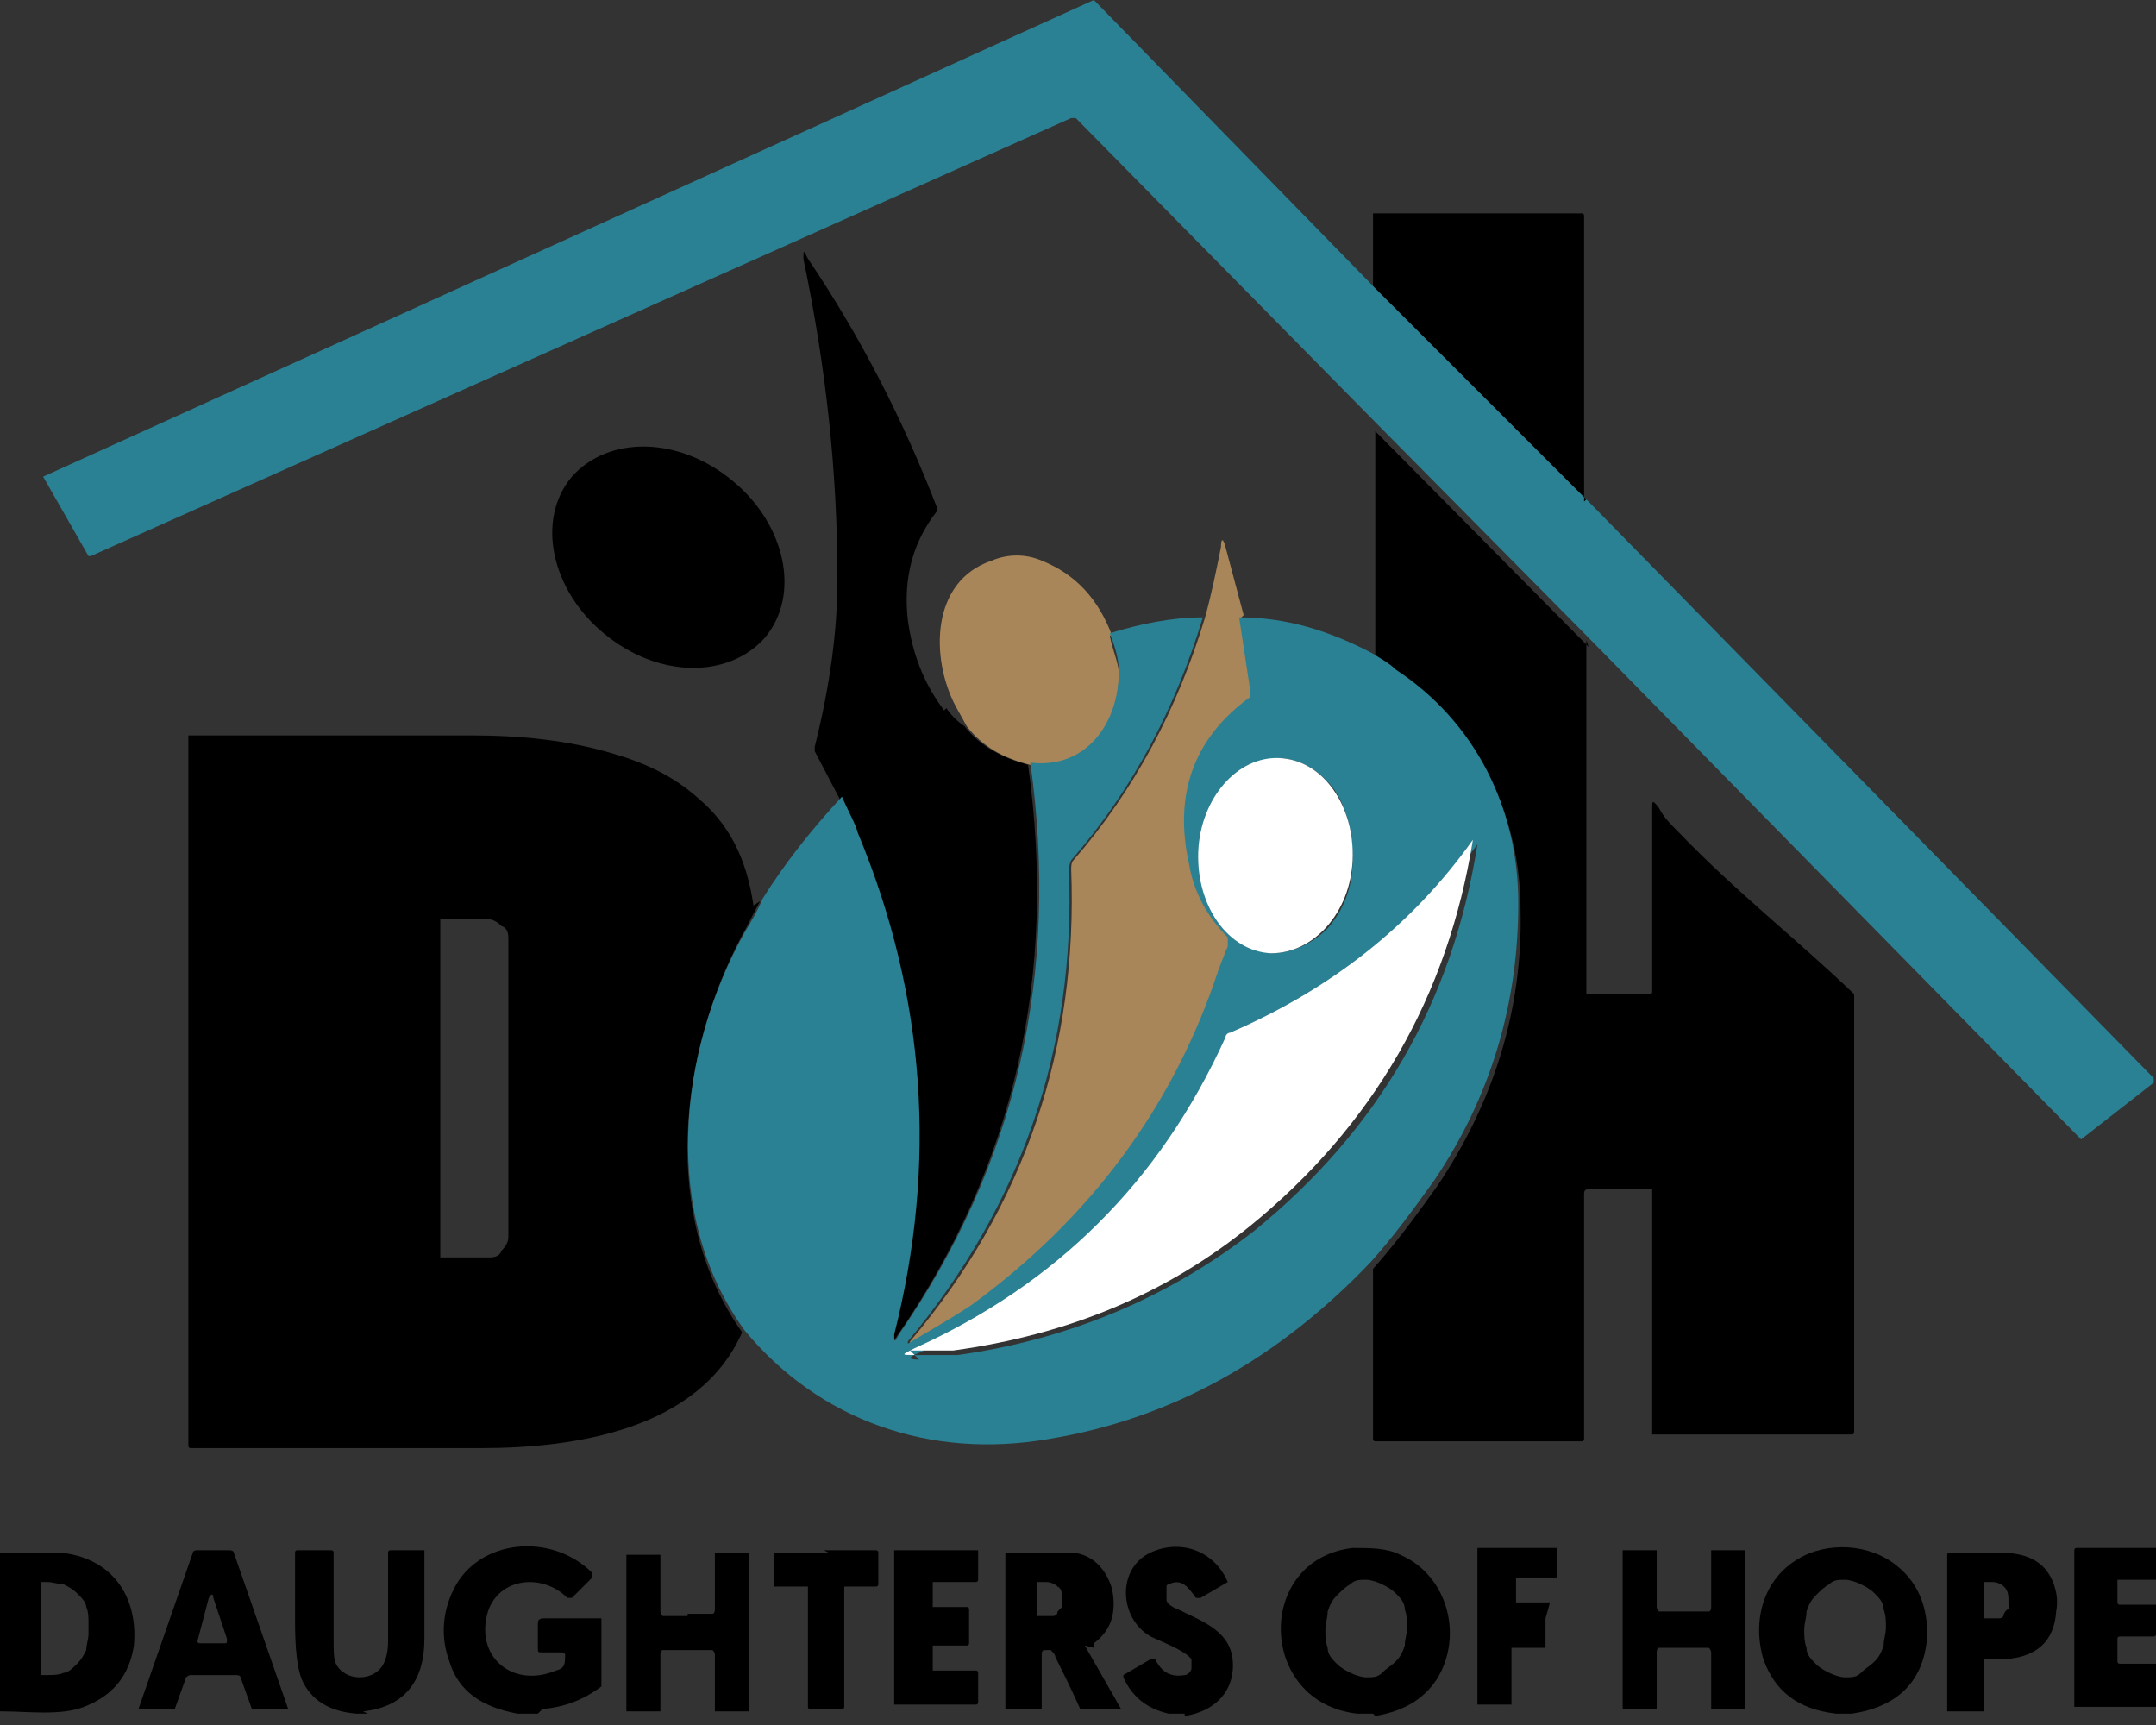
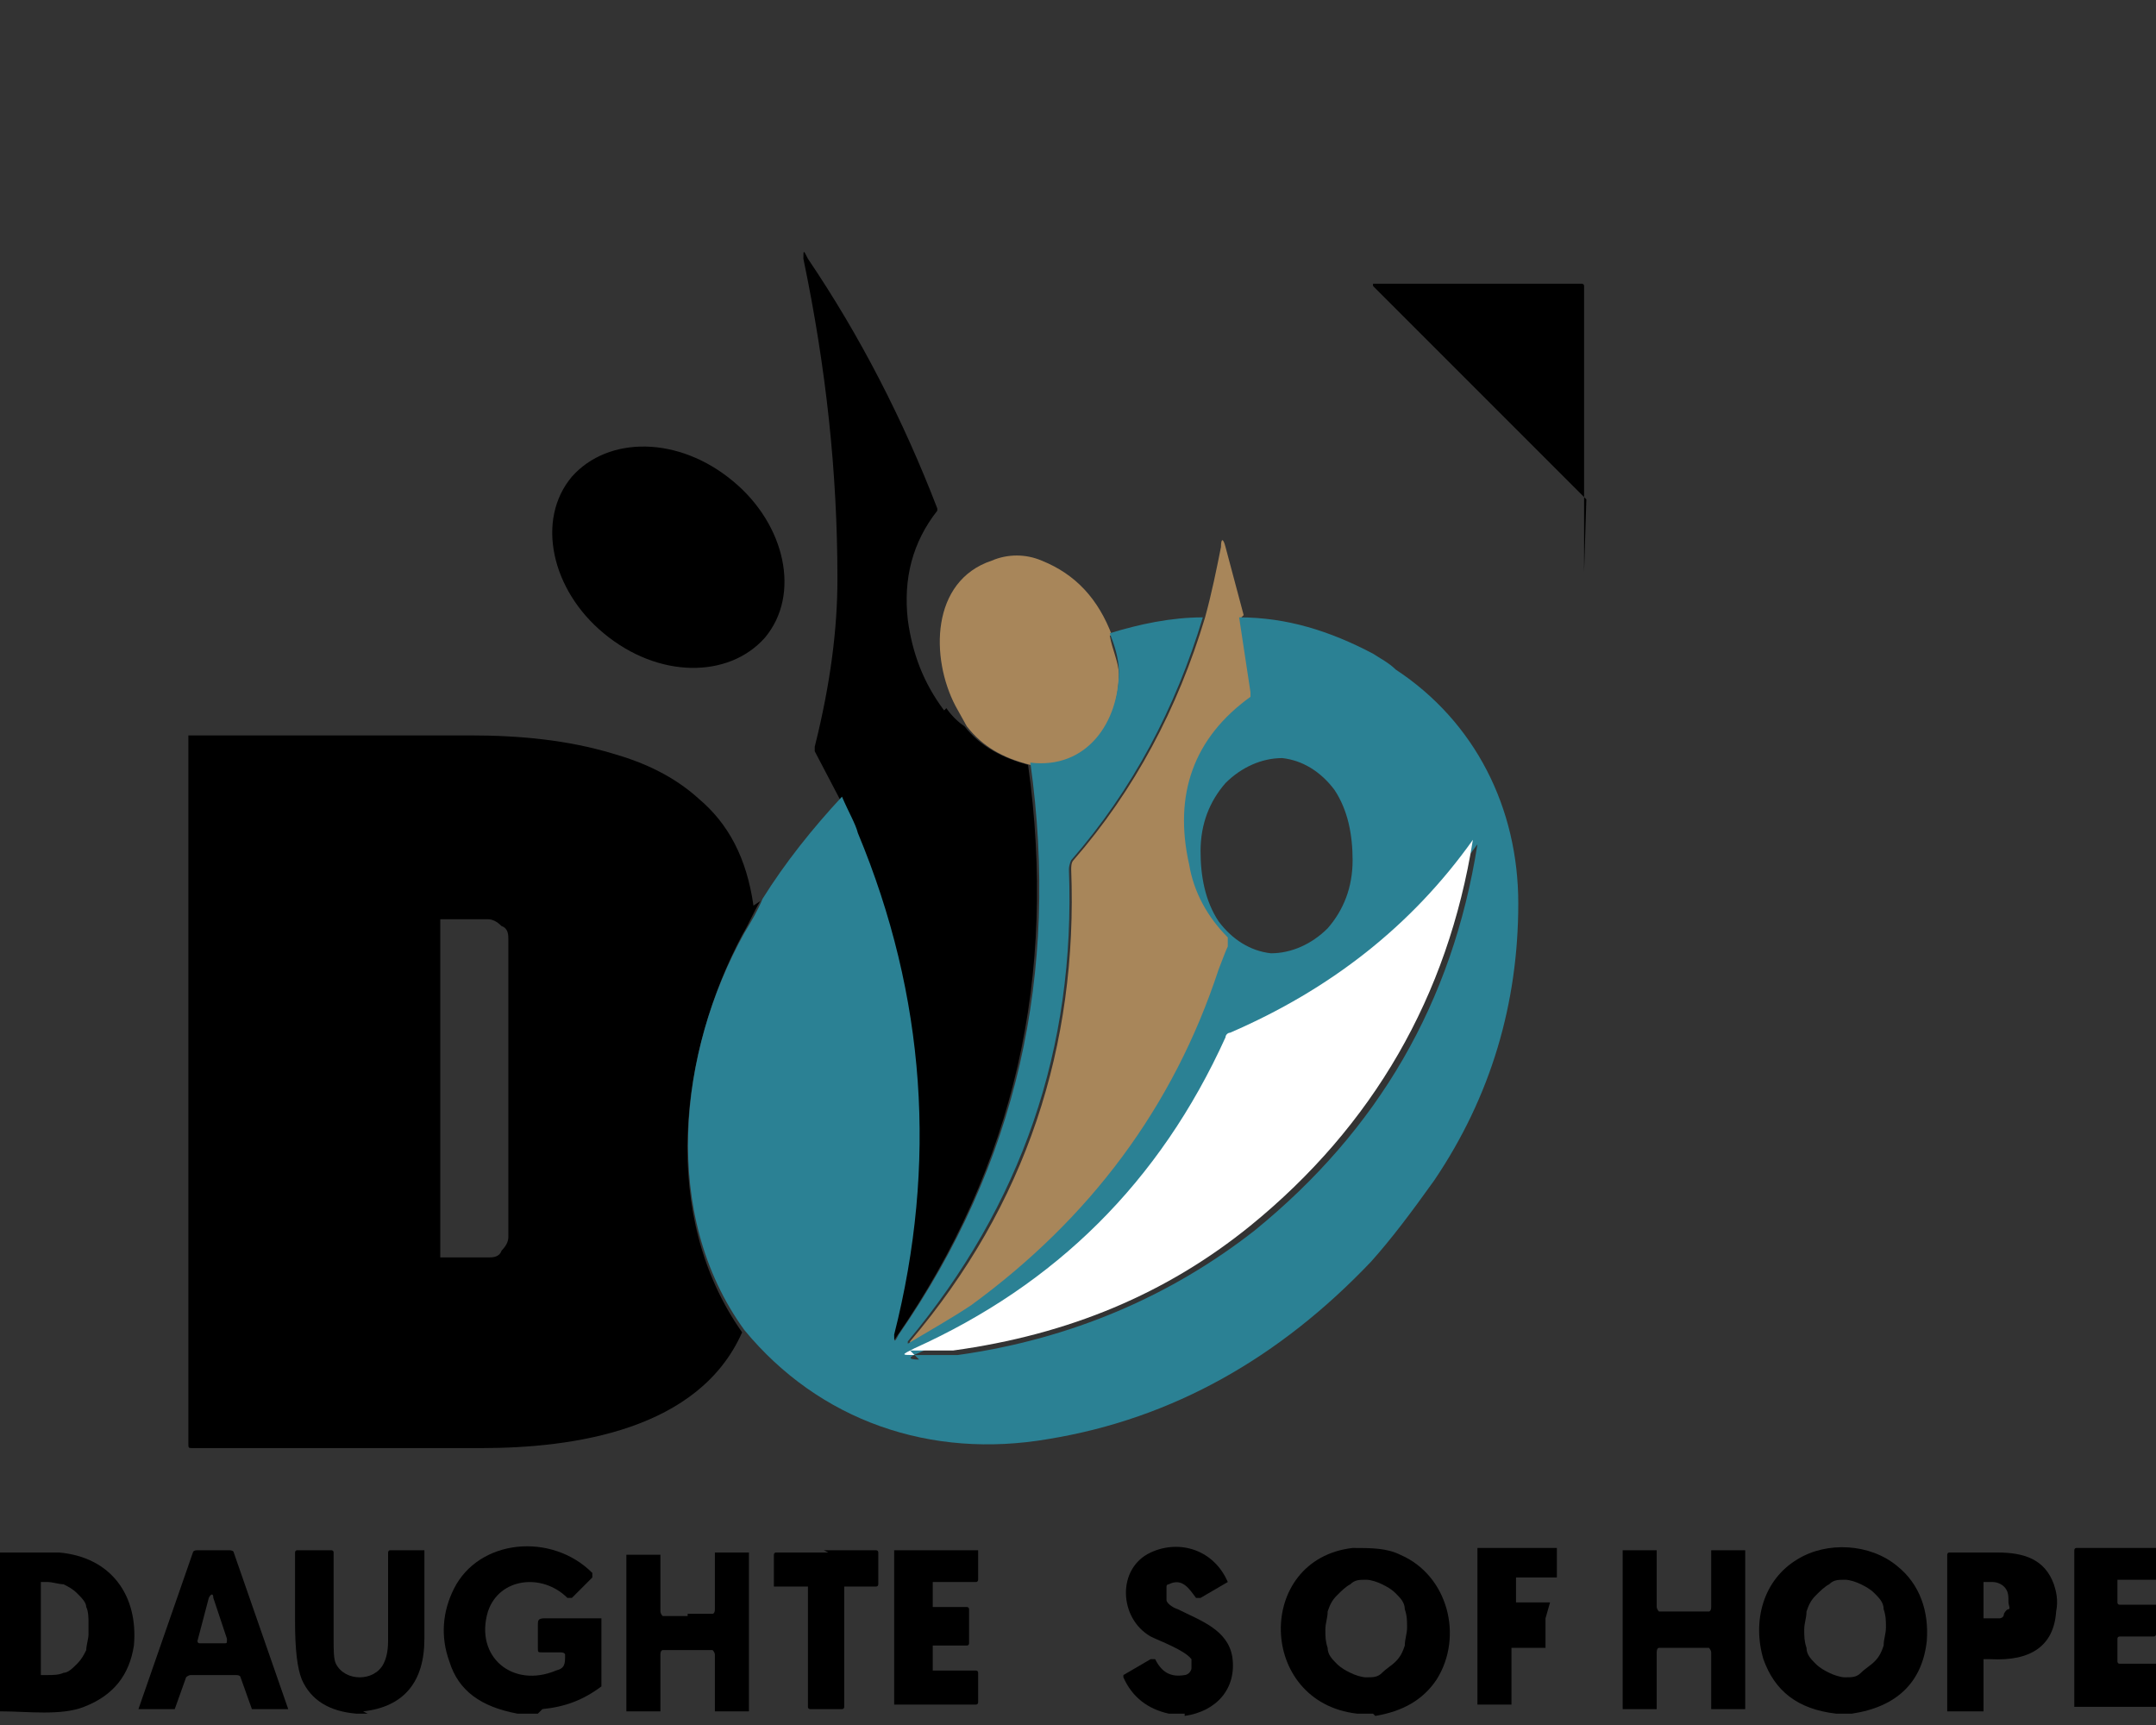
<svg xmlns="http://www.w3.org/2000/svg" id="Layer_1" viewBox="0 0 95 76">
  <rect x="0" y="0" width="95" height="76" fill="#333333" stroke="none" />
  <defs>
    <style>      .st0 {        fill: #fff;      }      .st1 {        fill: #a8865a;      }      .st2 {        fill: #2b8194;      }    </style>
  </defs>
  <path d="M33.5,39.7c-.3.5-.5,1-.8,1.5-2.8,5.3-3.6,12.4,0,17.5-1.9,4.3-7.4,5.1-11.5,5.1-2.2,0-6.4,0-12.7,0-.2,0-.2,0-.2-.2v-31.2s0,0,0,0c0,0,0,0,0,0,7.5,0,11.7,0,12.4,0,2.2,0,4.3.2,6.3.8,1.4.4,2.7,1,3.8,2,1.3,1.1,2.1,2.6,2.4,4.7ZM19.4,40.7v14.7s0,0,0,0c0,0,0,0,0,0h2.1c.2,0,.5,0,.6-.3.2-.2.3-.4.3-.6v-13.1c0-.2,0-.5-.3-.6-.2-.2-.4-.3-.6-.3h-2.1s0,0,0,0c0,0,0,0,0,0,0,0,0,0,0,0,0,0,0,0,0,0Z" />
  <path d="M23.7,75.5h-.9c-1.6-.3-2.6-1-3-2.3-.4-1.1-.3-2.2.2-3.2,1.1-2.2,4.3-2.5,6.1-.7,0,0,0,.1,0,.2l-.9.9c0,0-.1,0-.2,0-1.1-1.1-3-.9-3.5.6-.6,2,1.1,3.4,3,2.6.4-.1.4-.3.4-.7,0,0,0-.1-.2-.1h-.8c-.2,0-.2,0-.2-.2v-1c0-.2,0-.3.3-.3h2.5c0,0,0,0,0,0v2.7c0,0,0,.1,0,.2,0,0,0,0,0,.1-.8.6-1.6.9-2.6,1Z" />
  <path d="M52.2,75.5h-.7c-.9-.2-1.6-.7-2-1.6,0,0,0-.1,0-.1l1.2-.7c0,0,.1,0,.2,0,.3.6.7.8,1.3.7,0,0,.1,0,.2-.1,0,0,.1-.1.1-.2,0,0,0-.1,0-.2,0,0,0-.1,0-.2-.3-.4-1.4-.8-1.8-1-1.4-.8-1.5-3,0-3.7,1.3-.6,2.8-.1,3.4,1.3,0,0,0,0,0,0,0,0,0,0,0,0l-1.2.7c0,0-.1,0-.2,0-.3-.4-.6-.9-1.2-.6,0,0-.1,0-.1.1s0,.1,0,.2c0,0,0,.1,0,.2,0,0,0,.1,0,.2,0,.1.2.3.5.4,1,.5,2.2.9,2.4,2.1.2,1.4-.7,2.4-2.1,2.6Z" />
  <path d="M60.5,75.5h-.7c-4.4-.5-4.5-6.8-.2-7.3.8,0,1.5,0,2.1.3,2.1.9,2.8,3.6,1.6,5.5-.6.9-1.5,1.4-2.7,1.6ZM60.2,73.9c.3,0,.5,0,.7-.2s.4-.3.6-.5c.2-.2.3-.4.4-.7,0-.3.1-.5.1-.8,0-.3,0-.5-.1-.8,0-.3-.2-.5-.4-.7-.2-.2-.4-.3-.6-.4s-.5-.2-.7-.2c-.3,0-.5,0-.7.2-.2.1-.4.3-.6.5-.2.2-.3.4-.4.7,0,.3-.1.5-.1.8,0,.3,0,.5.1.8,0,.3.2.5.4.7.2.2.4.3.6.4.2.1.5.2.7.2Z" />
  <path d="M81.7,75.5h-.8c-1.7-.2-2.7-1-3.2-2.4-.5-1.7,0-3.5,1.5-4.4,1.3-.8,3.2-.7,4.4.3,1,.8,1.4,2,1.3,3.3-.2,1.8-1.3,2.9-3.3,3.2ZM81.3,73.9c.3,0,.5,0,.7-.2s.4-.3.6-.5c.2-.2.3-.4.4-.7,0-.3.1-.5.1-.8,0-.3,0-.5-.1-.8,0-.3-.2-.5-.4-.7-.2-.2-.4-.3-.6-.4s-.5-.2-.7-.2c-.3,0-.5,0-.7.2-.2.1-.4.3-.6.5-.2.2-.3.4-.4.7,0,.3-.1.5-.1.8,0,.3,0,.5.1.8,0,.3.2.5.4.7.2.2.4.3.6.4.2.1.5.2.7.2Z" />
  <path d="M0,75.4v-7c.9,0,1.7,0,2.6,0,2.3.2,3.5,1.9,3.3,4.1-.2,1.3-.9,2.2-2.2,2.7-1,.4-2.5.2-3.6.2ZM1.8,69.9v3.9s0,0,0,0c0,0,0,0,0,0,0,0,0,0,0,0,0,0,0,0,0,0h.3c.2,0,.5,0,.7-.1.2,0,.4-.2.6-.4.2-.2.3-.4.4-.6,0-.2.1-.5.1-.7v-.5c0-.2,0-.5-.1-.7,0-.2-.2-.4-.4-.6-.2-.2-.4-.3-.6-.4-.2,0-.5-.1-.7-.1h-.3s0,0,0,0c0,0,0,0,0,0Z" />
  <path d="M9.3,68.3c.4,0,.6,0,.8,0,0,0,.2,0,.2.1l2.4,6.9s0,0,0,0h-1.6s0,0,0,0l-.5-1.4c0,0,0-.1-.2-.1-.1,0-.4,0-1,0s-.9,0-1,0c0,0-.1,0-.2.1l-.5,1.4s0,0,0,0h-1.6s0,0,0,0l2.4-6.9c0,0,0-.1.2-.1.1,0,.4,0,.8,0ZM9.3,72.4c.2,0,.4,0,.6,0,.1,0,.1,0,.1-.2l-.6-1.8c0-.2-.1-.2-.2,0l-.5,1.9c0,0,0,.1.1.1h.3c0,0,.2,0,.2,0Z" />
  <path d="M16.2,75.5h-.5c-1.2-.1-2-.6-2.4-1.5-.2-.5-.3-1.3-.3-2.6,0-1,0-2,0-3,0,0,0-.1.1-.1h1.5c0,0,.1,0,.1.1,0,1.3,0,2.5,0,3.8,0,.5,0,.9.1,1.1.4.8,1.7.8,2.1,0,.1-.2.2-.5.2-1,0-1.3,0-2.6,0-3.9,0,0,0-.1.1-.1h1.5s0,0,0,0,0,0,0,0c0,0,0,0,0,0,0,0,0,0,0,0,0,.6,0,1.9,0,3.9,0,1.9-.9,3-2.7,3.2Z" />
  <path d="M30.3,71.1c.7,0,1.1,0,1.1,0,0,0,.1,0,.1-.2v-2.5s0,0,0,0,0,0,0,0h1.5s0,0,0,0,0,0,0,0v3.5c0,1.2,0,2.3,0,3.5,0,0,0,0,0,0,0,0,0,0,0,0h-1.5s0,0,0,0,0,0,0,0v-2.5c0,0,0-.1-.1-.2,0,0-.5,0-1.1,0s-1.1,0-1.1,0c0,0-.1,0-.1.2v2.5s0,0,0,0c0,0,0,0,0,0h-1.5s0,0,0,0c0,0,0,0,0,0,0,0,0,0,0,0,0,0,0,0,0,0v-6.9s0,0,0,0,0,0,0,0h1.5s0,0,0,0c0,0,0,0,0,0v2.5c0,0,0,.1.1.2,0,0,.5,0,1.1,0Z" />
  <path d="M36.3,68.3c.8,0,1.6,0,2.3,0,0,0,.1,0,.1.1v1.4c0,0,0,.1-.1.1h-1.3s0,0-.1,0c0,0,0,0,0,.1v5.2c0,0,0,.1-.1.1-.2,0-.4,0-.7,0-.3,0-.6,0-.7,0,0,0-.1,0-.1-.1v-5.2s0,0,0-.1c0,0,0,0-.1,0h-1.3c0,0-.1,0-.1,0v-1.4c0,0,0-.1.1-.1.7,0,1.5,0,2.3,0Z" />
  <path d="M42.7,71.8c0,.4,0,.6,0,.6,0,0,0,.1-.1.1h-1.5s0,0,0,0c0,0,0,0,0,0v1.1c0,0,0,0,0,0h1.9c0,0,.1,0,.1.1v1.3c0,0,0,.1-.1.1h-3.6s0,0,0,0c0,0,0,0,0,0,0-.3,0-1.4,0-3.4,0-2,0-3.2,0-3.4,0,0,0,0,0,0,0,0,0,0,0,0h3.6c0,0,.1,0,.1,0v1.3c0,0,0,.1-.1.1h-1.9c0,0,0,0,0,0v1.1s0,0,0,0c0,0,0,0,0,0,0,0,0,0,0,0,0,0,0,0,0,0h1.5c0,0,.1,0,.1.1,0,0,0,.3,0,.6Z" />
-   <path d="M47.8,72.5l1.6,2.8s0,0,0,0c0,0,0,0,0,0,0,0,0,0,0,0,0,0,0,0,0,0h-1.8s0,0,0,0c-.4-.9-.8-1.7-1.1-2.3,0-.1-.1-.2-.2-.3,0,0-.2,0-.3,0,0,0-.1,0-.1.2v2.4c0,0,0,0,0,0h-1.6c0,0,0,0,0,0v-6.9s0,0,0,0c0,0,0,0,0,0,1.4,0,2.3,0,2.8,0,.9,0,1.6.6,1.9,1.6.2,1,0,1.8-.8,2.4,0,0,0,.1,0,.2ZM45.7,69.9v1.3s0,0,0,0c0,0,0,0,0,0h.4c0,0,.2,0,.3,0,0,0,.2,0,.2-.2,0,0,.1-.1.2-.2,0,0,0-.2,0-.3h0c0-.3,0-.5-.2-.6-.1-.1-.3-.2-.5-.2h-.4s0,0,0,0c0,0,0,0,0,0Z" />
  <path d="M68.1,71.3v1.3s0,0,0,0,0,0,0,0h-1.5s0,0,0,0c0,0,0,0,0,0,0,0,0,0,0,0,0,0,0,0,0,0v2.5s0,0,0,0c0,0,0,0,0,0h-1.5s0,0,0,0c0,0,0,0,0,0v-6.9s0,0,0,0,0,0,0,0h3.5s0,0,0,0c0,0,0,0,0,0v1.3s0,0,0,0c0,0,0,0,0,0,0,0,0,0,0,0,0,0,0,0,0,0h-1.8s0,0,0,0,0,0,0,0v1.1s0,0,0,0,0,0,0,0h1.5s0,0,0,0,0,0,0,0Z" />
  <path d="M76.9,71.8c0,1.2,0,2.3,0,3.5,0,0,0,0,0,0,0,0,0,0,0,0h-1.5s0,0,0,0c0,0,0,0,0,0,0,0,0,0,0,0,0,0,0,0,0,0v-2.5c0,0,0-.1-.1-.2,0,0-.5,0-1.1,0-.7,0-1,0-1.1,0,0,0-.1,0-.1.2v2.5s0,0,0,0c0,0,0,0,0,0h-1.5s0,0,0,0c0,0,0,0,0,0,0-1.2,0-2.3,0-3.5,0-1.2,0-2.3,0-3.5,0,0,0,0,0,0s0,0,0,0h1.5s0,0,0,0c0,0,0,0,0,0,0,0,0,0,0,0,0,0,0,0,0,0v2.5c0,0,0,.1.1.2,0,0,.5,0,1.1,0,.7,0,1,0,1.1,0,0,0,.1,0,.1-.2v-2.5s0,0,0,0c0,0,0,0,0,0h1.5s0,0,0,0c0,0,0,0,0,0,0,1.2,0,2.3,0,3.5Z" />
  <path d="M87.4,73.1v2.3s0,0,0,0h-1.6s0,0,0,0v-6.9c0,0,0-.1.1-.1.3,0,1,0,2.1,0,1.2,0,2.1.3,2.5,1.4.1.3.2.7.1,1.2-.1,1.5-1.1,2.2-2.9,2.1,0,0,0,0,0,0,0,0,0,0,0,0,0,0,0,0,0,0,0,0,0,0,0,0ZM87.4,69.9v1.4s0,0,0,0,0,0,0,0h.4c0,0,.2,0,.3,0,0,0,.2,0,.2-.2,0,0,.1-.2.2-.2s0-.2,0-.3h0c0-.3,0-.5-.2-.7-.1-.1-.3-.2-.5-.2h-.4s0,0,0,0c0,0,0,0,0,0Z" />
  <path d="M95,73.8v1.4s0,0,0,0c0,0,0,0,0,0,0,0,0,0,0,0h-3.6s0,0,0,0c0,0,0,0,0,0,0,0,0,0,0,0,0,0,0,0,0,0v-6.9c0,0,0-.1.1-.1h3.6c0,0,.1,0,.1.1v1.3c0,0,0,0,0,0h-1.9c0,0,0,0,0,0v1c0,0,0,.1.1.1h1.6c0,0,0,0,0,0v1.3c0,0,0,.1-.1.1h-1.5c0,0-.1,0-.1.1v1c0,0,0,.1.1.1h2Z" />
-   <path class="st2" d="M48.2,0l12.3,12.6,9.4,9.4,25,25.5c0,0,0,.2,0,.2l-3.2,2.5s0,0,0,0c0,0,0,0,0,0l-21.7-22.1-9.4-9.5-13.2-13.4c0,0-.1,0-.2,0L4,24.5s0,0-.1,0c0,0,0,0,0,0l-2-3.5s0,0,0,0c0,0,0,0,0,0,0,0,0,0,0,0,0,0,0,0,0,0L48.2,0h0Z" />
-   <path d="M69.9,22l-9.4-9.4v-3.1s0,0,0-.1c0,0,0,0,.1,0h9.1c0,0,.1,0,.1.1v12.6Z" />
-   <path d="M69.9,28.2v15.6s0,0,0,0c0,0,0,0,0,0,0,0,0,0,0,0,0,0,0,0,0,0h2.8c0,0,.1,0,.1-.1v-8.1c0-.3,0-.4.3,0,.2.4.5.7.9,1.1,2.5,2.6,5.2,4.7,7.7,7.1,0,0,0,0,0,0,0,0,0,0,0,.1v19.2c0,0,0,.1-.1.1h-8.8s0,0,0,0c0,0,0,0,0,0v-10.8s0,0,0,0c0,0,0,0,0,0h-2.8c-.1,0-.2,0-.2.2v10.8c0,0,0,.1-.1.1h-9.1c0,0-.1,0-.1-.1v-7.5c.9-1,1.8-2.2,2.8-3.6,2.5-3.7,3.8-7.8,3.7-12.2,0-4.2-1.9-8-5.4-10.3-.3-.2-.7-.5-1-.7v-10.1s9.4,9.5,9.4,9.5Z" />
+   <path d="M69.9,22l-9.4-9.4s0,0,0-.1c0,0,0,0,.1,0h9.1c0,0,.1,0,.1.1v12.6Z" />
  <path d="M41.7,31.2c.2.3.5.6.8.8.7.9,1.7,1.4,2.8,1.7,1.3,9.3-.6,17.7-5.8,25.2-.2.3-.3.3-.2,0,1.9-7.5,1.4-14.8-1.6-22.1-.2-.4-.4-.9-.7-1.6l-1.1-2.1c0,0,0-.1,0-.2.7-2.8,1-5.2,1-7.4,0-4.7-.5-9.3-1.5-14.1,0-.4,0-.4.2,0,2.3,3.4,4.2,7.1,5.7,11,0,0,0,0,0,.1-1.1,1.4-1.5,3-1.3,4.8.2,1.5.7,2.8,1.6,4Z" />
  <path d="M26.6,27.9c2.4,2,5.5,2,7.1.2,1.6-1.9.9-5-1.4-6.9-2.4-2-5.5-2-7.1-.2-1.6,1.9-.9,5,1.4,6.9Z" />
  <path class="st1" d="M54.7,27.2l.5,3.3c0,0,0,.1,0,.1,0,0,0,0,0,.1-2.5,1.8-3.4,4.3-2.7,7.4.3,1.2.8,2.3,1.7,3.2,0,0,0,.1,0,.2,0,0,0,.1,0,.2-.1.2-.2.6-.4,1-2.1,6.1-5.7,11-10.9,14.8-.9.6-1.8,1.1-2.8,1.7,0,0,0,0,0,0,0,0,0,0,0,0,0,0,0,0,0-.1,5.1-6,7.4-13,7.1-20.8,0-.1,0-.3.1-.4,2.7-3.1,4.6-6.7,5.8-10.7.3-1.1.5-2.1.7-3.1,0-.4.1-.4.2,0l.8,3Z" />
  <path class="st1" d="M48.9,28c.1.6.4,1.2.4,1.7,0,2.2-1.4,4.3-3.9,4-1.2-.3-2.1-.8-2.8-1.7l-.5-.9c-1.1-2.1-1.1-5.5,1.6-6.4.7-.3,1.5-.3,2.2,0,1.5.6,2.5,1.7,3.1,3.3Z" />
  <path class="st2" d="M60.5,28.8c.3.2.7.4,1,.7,3.5,2.3,5.4,6.1,5.4,10.3,0,4.4-1.2,8.5-3.7,12.2-1,1.4-1.9,2.6-2.8,3.6-4,4.2-8.7,6.9-14.2,7.8-5.2.9-10.1-.8-13.4-4.8-3.7-5.1-2.9-12.3,0-17.5.3-.5.6-1,.8-1.5,1-1.6,2.2-3.1,3.5-4.5.3.7.6,1.2.7,1.6,3,7.2,3.5,14.6,1.6,22.1,0,.3,0,.4.2,0,5.2-7.5,7.1-15.9,5.8-25.2,2.5.3,3.9-1.8,3.9-4,0-.6-.2-1.2-.4-1.7,1.3-.4,2.7-.7,4.1-.7-1.2,4-3.1,7.6-5.8,10.7,0,0-.1.2-.1.4.3,7.9-2.1,14.8-7.1,20.8,0,0,0,0,0,.1,0,0,0,0,0,0,0,0,0,0,0,0,1-.6,1.9-1.1,2.8-1.7,5.2-3.8,8.9-8.7,10.9-14.8.2-.5.3-.8.4-1,0,0,0-.1,0-.2,0,0,0-.1,0-.2-.9-.9-1.5-2-1.7-3.2-.7-3.1.2-5.6,2.7-7.4,0,0,0,0,0-.1,0,0,0,0,0-.1l-.5-3.3c2.1,0,4,.6,5.9,1.6ZM56,42c.9,0,1.8-.4,2.5-1.1.7-.8,1.1-1.8,1.1-3,0-1.1-.2-2.2-.8-3.1-.6-.8-1.4-1.3-2.3-1.4-.9,0-1.8.4-2.5,1.1-.7.8-1.1,1.8-1.1,3,0,1.1.2,2.2.8,3.1.6.8,1.4,1.3,2.3,1.4ZM40.3,59.7c.7,0,1.3,0,1.9,0,5-.7,9.4-2.6,13.1-5.5,5.4-4.4,8.7-10,9.8-17,0,0,0,0,0,0,0,0,0,0,0,0,0,0,0,0,0,0,0,0,0,0,0,0-2.8,3.8-6.3,6.6-10.7,8.5-.1,0-.2.1-.2.2-2.9,6.4-7.5,10.9-13.7,13.7-.5.2-.5.3,0,.3Z" />
-   <path class="st0" d="M52.8,37.5c-.1,2.4,1.3,4.4,3.2,4.5,1.9,0,3.5-1.8,3.6-4.1.1-2.4-1.3-4.4-3.2-4.5s-3.5,1.8-3.6,4.1Z" />
  <path class="st0" d="M40.3,59.7c-.6,0-.6,0,0-.3,6.2-2.8,10.8-7.3,13.7-13.7,0-.1.1-.2.2-.2,4.4-1.9,8-4.7,10.7-8.5,0,0,0,0,0,0,0,0,0,0,0,0,0,0,0,0,0,0,0,0,0,0,0,0-1.1,6.9-4.4,12.6-9.8,17-3.7,3-8,4.8-13.1,5.5-.6,0-1.3,0-1.9,0Z" />
</svg>